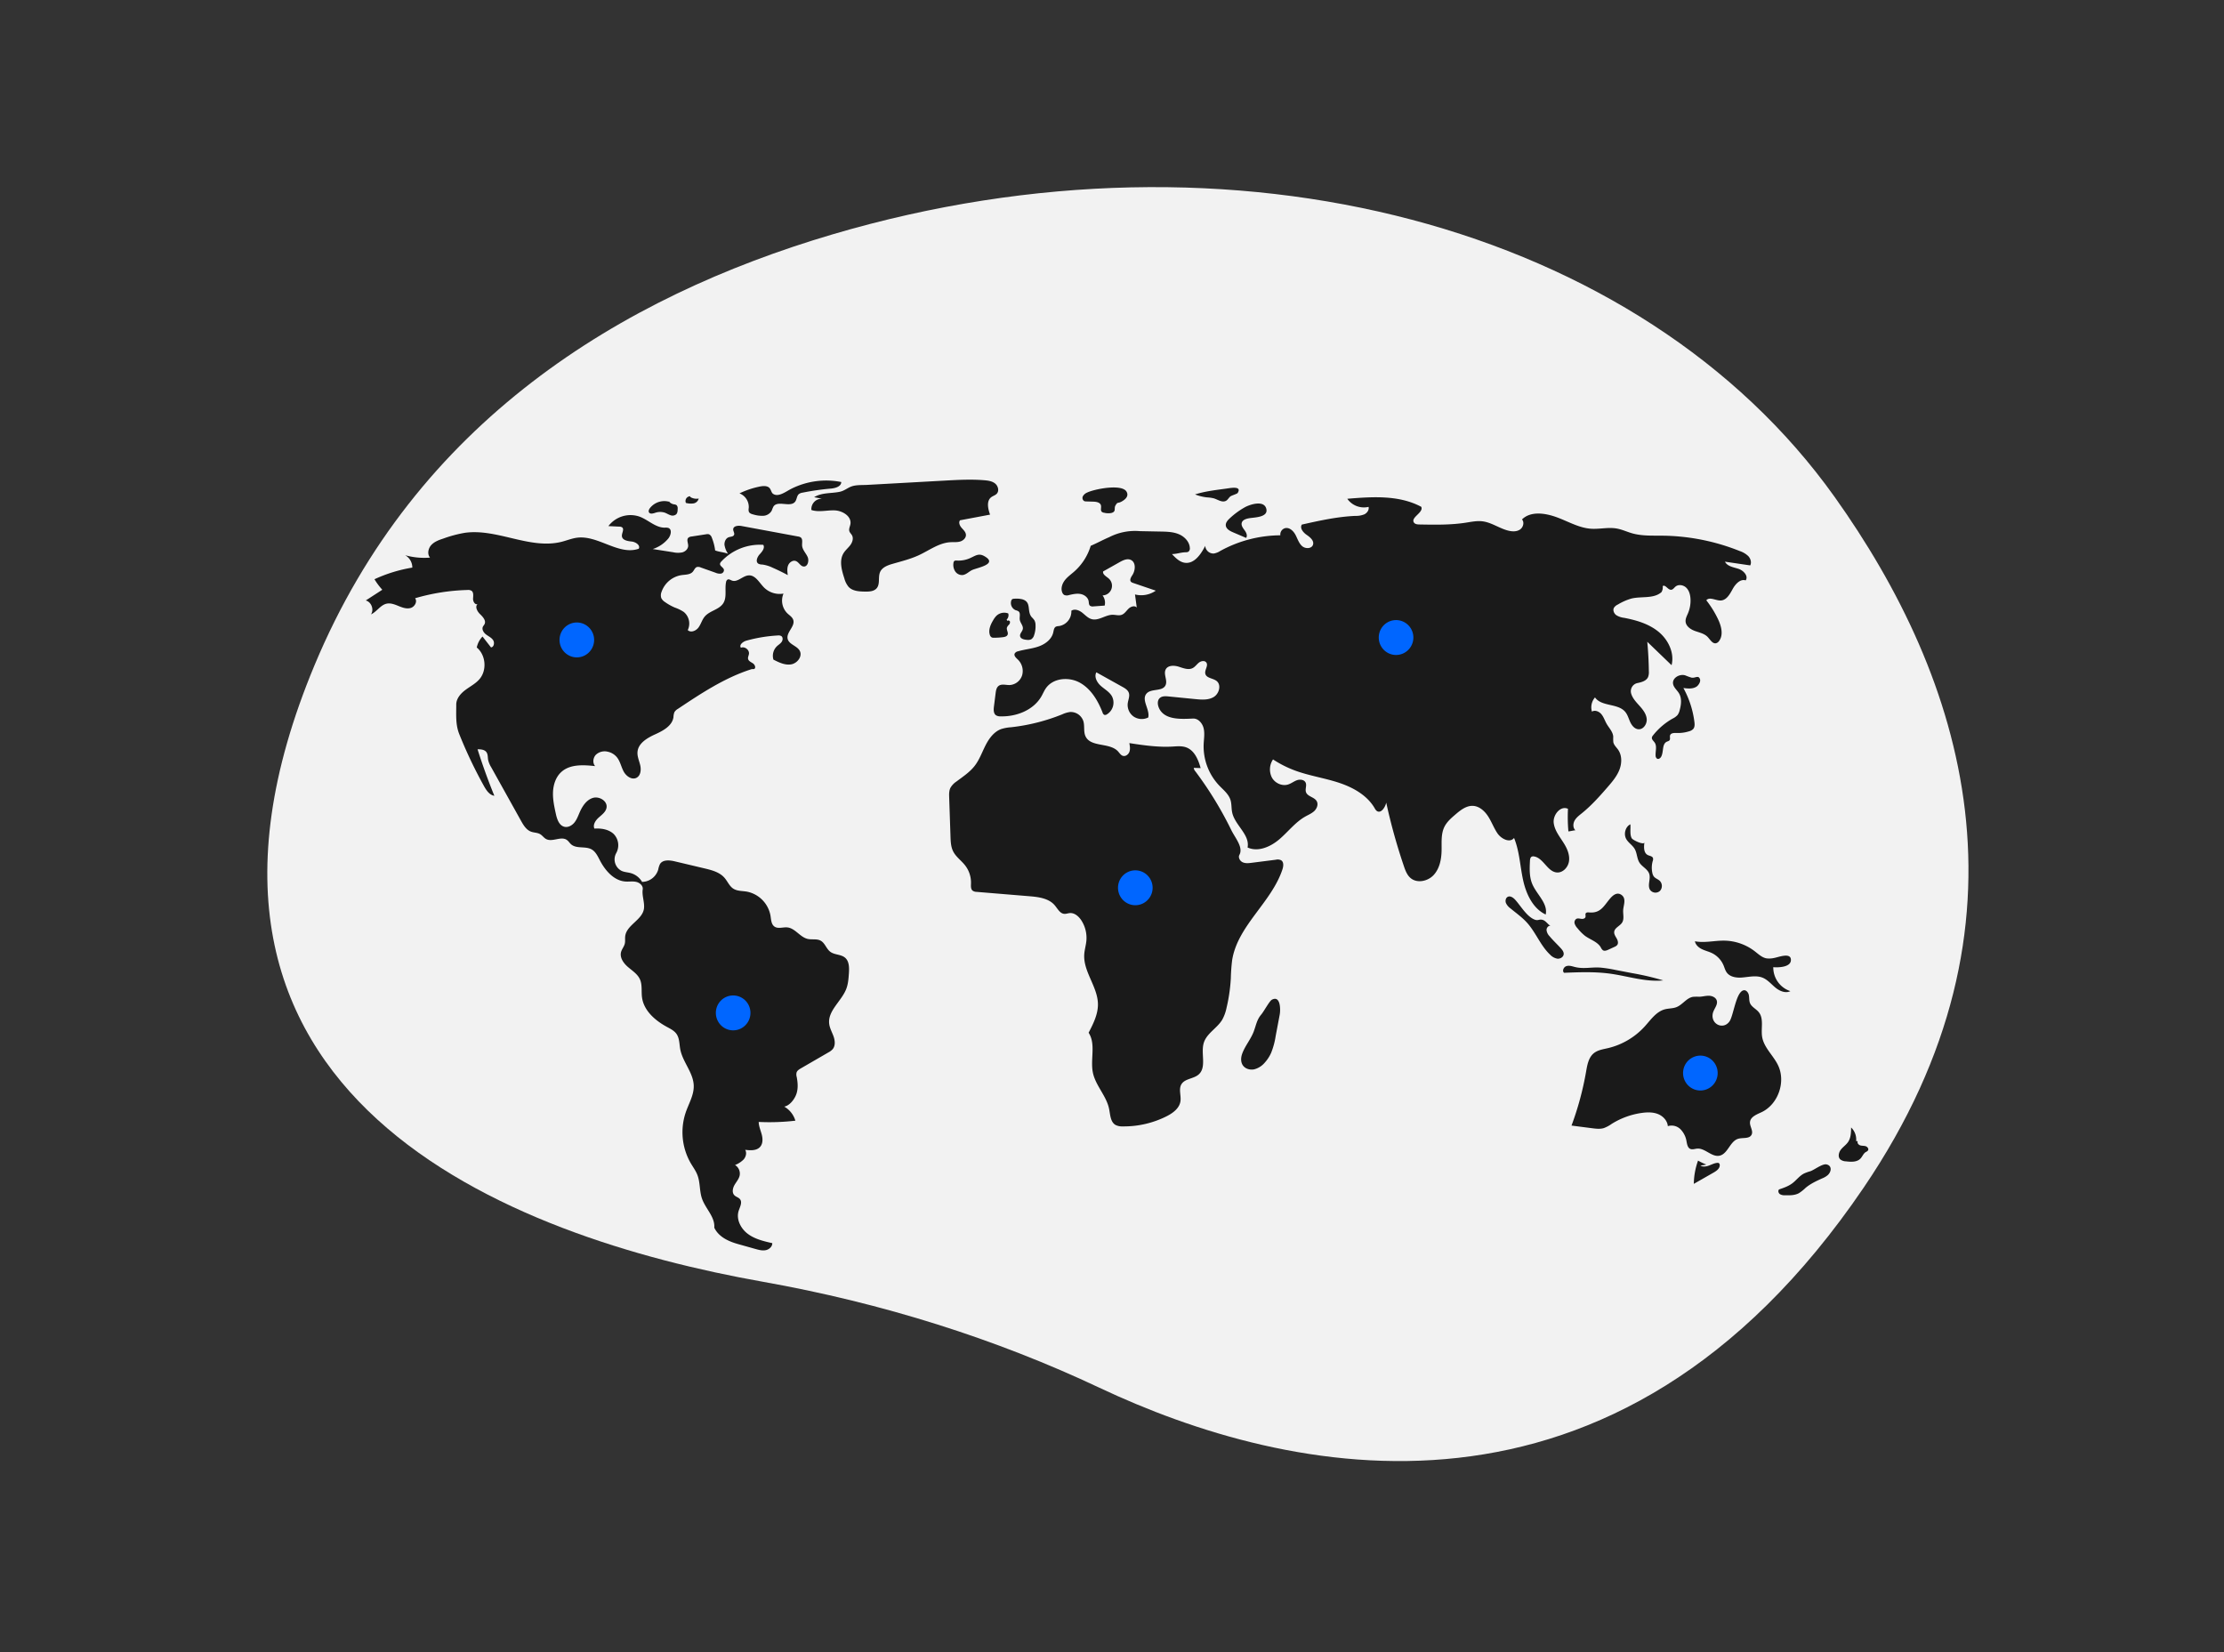
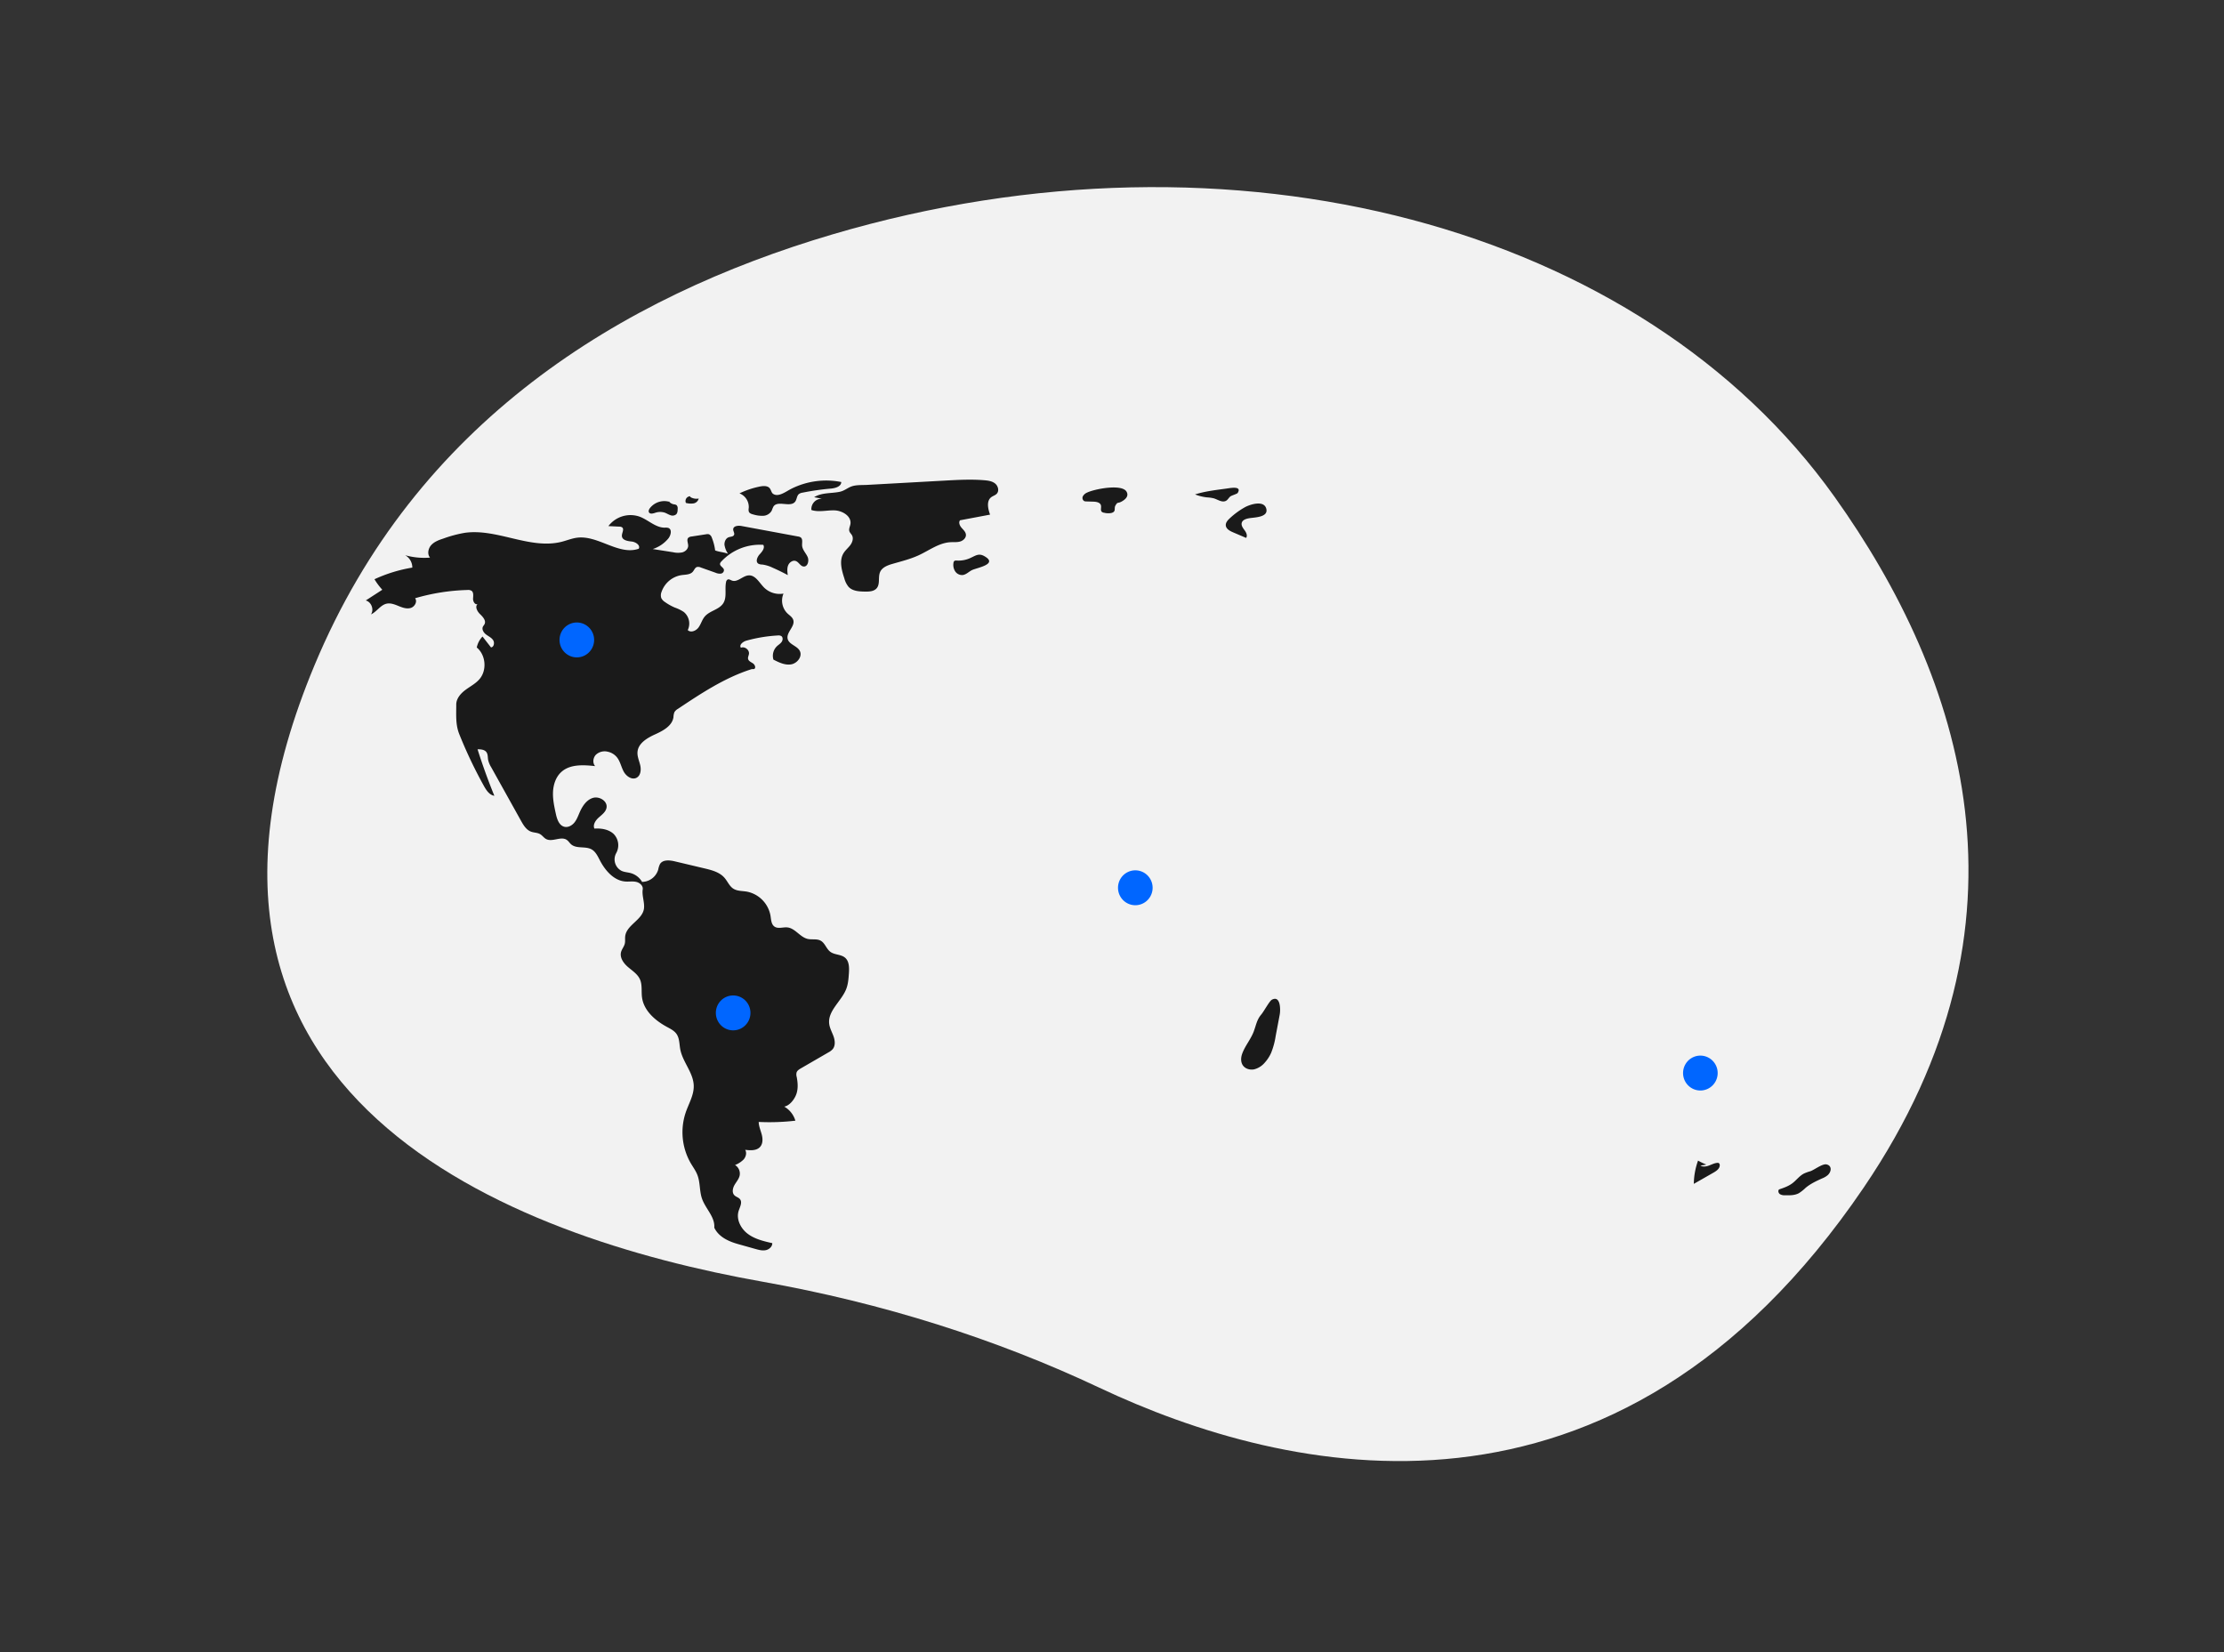
<svg xmlns="http://www.w3.org/2000/svg" width="1176.606" height="873.979">
  <rect width="100%" height="100%" fill="#333333" stroke="none" />
  <style>@keyframes yHzoanYT_fade{0%,94.444%{stroke-opacity:1}}@keyframes yHzoanYT_draw_0{11.111%{stroke-dashoffset:2481}38.889%{stroke-dashoffset:0}}@keyframes yHzoanYT_draw_1{12.654%{stroke-dashoffset:2837}40.432%{stroke-dashoffset:0}}@keyframes yHzoanYT_draw_2{14.198%{stroke-dashoffset:3804}41.975%{stroke-dashoffset:0}}@keyframes yHzoanYT_draw_3{15.741%{stroke-dashoffset:764}43.519%{stroke-dashoffset:0}}@keyframes yHzoanYT_draw_4{17.284%{stroke-dashoffset:1588}45.062%{stroke-dashoffset:0}}@keyframes yHzoanYT_draw_5{18.827%{stroke-dashoffset:59}46.605%{stroke-dashoffset:0}}@keyframes yHzoanYT_draw_6{20.37%{stroke-dashoffset:59}48.148%{stroke-dashoffset:0}}@keyframes yHzoanYT_draw_7{21.914%{stroke-dashoffset:59}49.691%{stroke-dashoffset:0}}@keyframes yHzoanYT_draw_8{23.457%{stroke-dashoffset:59}51.235%{stroke-dashoffset:0}}@keyframes yHzoanYT_draw_9{25%{stroke-dashoffset:59}52.778%{stroke-dashoffset:0}}.A{animation:yHzoanYT_draw_0 7200ms ease-in-out 0ms infinite,yHzoanYT_fade 7200ms linear 0ms infinite}.B{animation:yHzoanYT_draw_1 7200ms ease-in-out 0ms infinite,yHzoanYT_fade 7200ms linear 0ms infinite}.C{animation:yHzoanYT_draw_2 7200ms ease-in-out 0ms infinite,yHzoanYT_fade 7200ms linear 0ms infinite}.D{animation:yHzoanYT_draw_3 7200ms ease-in-out 0ms infinite,yHzoanYT_fade 7200ms linear 0ms infinite}.E{animation:yHzoanYT_draw_4 7200ms ease-in-out 0ms infinite,yHzoanYT_fade 7200ms linear 0ms infinite}.F{animation:yHzoanYT_draw_5 7200ms ease-in-out 0ms infinite,yHzoanYT_fade 7200ms linear 0ms infinite}.G{animation:yHzoanYT_draw_6 7200ms ease-in-out 0ms infinite,yHzoanYT_fade 7200ms linear 0ms infinite}.H{animation:yHzoanYT_draw_7 7200ms ease-in-out 0ms infinite,yHzoanYT_fade 7200ms linear 0ms infinite}.I{animation:yHzoanYT_draw_8 7200ms ease-in-out 0ms infinite,yHzoanYT_fade 7200ms linear 0ms infinite}.J{animation:yHzoanYT_draw_9 7200ms ease-in-out 0ms infinite,yHzoanYT_fade 7200ms linear 0ms infinite}</style>
  <path fill="#f2f2f2" d="M970.56 262.83C868.412 119.525 652.629 61.394 440.413 124.002c-112.192 33.099-220.366 99.418-273.975 227.833-95.831 229.555 105.378 302.87 236.947 326.236 63.619 11.299 123.538 30.278 178.293 56.118 98.508 46.489 272.874 87.683 404.357-105.965 95.299-140.356 52.567-269.939-15.474-365.395z" class="A" />
  <g fill="#1a1a1a">
    <path d="M378.339 291.182a26.302 26.517 0 0 0-1.719-6.635 2.979 3.004 0 0 0-1.515-1.881 3.121 3.146 0 0 0-1.503-.017l-7.716 1.19a2.958 2.982 0 0 0-1.76.69c-1.005 1.066-.015 2.781-.046 4.251-.035 1.653-1.491 2.995-3.071 3.439a11.609 11.704 0 0 1-4.88-.061l-10.789-1.69a17.789 17.934 0 0 0 8.162-5.491c1.42-1.696 2.175-4.862.123-5.665a5.037 5.078 0 0 0-1.874-.152c-4.888.038-8.735-4.076-13.311-5.809a14.718 14.838 0 0 0-16.564 4.978l5.747.279a2.551 2.572 0 0 1 1.531.412c1.26 1.043-.306 3.047-.129 4.681.231 2.123 3.026 2.576 5.133 2.79s4.781 1.941 3.767 3.816c-10.591 3.678-21.369-7.19-32.493-5.852-2.815.339-5.474 1.454-8.222 2.155-16.79 4.283-34.149-7.144-51.301-4.724a65.142 65.674 0 0 0-11.199 2.978c-2.334.773-4.769 1.608-6.466 3.4s-2.342 4.857-.735 6.731a37.577 37.884 0 0 1-13.169-1.262 7.378 7.438 0 0 1 3.793 6.555 78.132 78.771 0 0 0-20.016 6.153 33.712 33.988 0 0 0 4.143 5.564l-8.755 5.67c2.958.751 4.487 4.817 2.767 7.357 3.067-1.375 4.968-4.934 8.247-5.655 2.149-.473 4.335.413 6.373 1.246s4.278 1.64 6.388 1.015 3.666-3.383 2.326-5.14a109.168 110.06 0 0 1 27.73-4.368 3.478 3.506 0 0 1 2.1.402c1.223.855.901 2.702.835 4.201s1.093 3.468 2.421 2.793c-1.563 1.366-.227 3.939 1.273 5.376s3.307 3.42 2.389 5.289c-.24.488-.646.878-.877 1.37-.68 1.453.4 3.147 1.674 4.112s2.835 1.639 3.721 2.975.483 3.675-1.1 3.862l-4.499-5.76a11.714 11.809 0 0 0-3.039 5.807c4.771 3.932 5.489 11.936 1.494 16.667-2.041 2.418-4.944 3.887-7.478 5.773s-4.878 4.571-4.872 7.746c.011 5.485-.434 10.581 1.605 15.667a239.391 241.347 0 0 0 12.996 27.336c1.286 2.318 2.947 4.859 5.552 5.258q-4.937-12.118-8.889-24.613c1.716.007 3.699.144 4.705 1.546.833 1.161.654 2.739.913 4.147a12.743 12.847 0 0 0 1.625 3.851l15.719 28.228c1.303 2.34 2.798 4.852 5.288 5.8 1.592.606 3.434.492 4.9 1.364 1.149.684 1.922 1.897 3.093 2.541 3.311 1.821 7.916-1.671 11.01.503.885.622 1.448 1.609 2.263 2.321 2.858 2.495 7.546.826 10.845 2.687 2.126 1.2 3.228 3.599 4.362 5.773 2.841 5.446 7.437 10.781 13.526 11.215 1.912.136 3.866-.229 5.735.2s3.71 2.074 3.409 3.983c-.514 3.273 1.089 6.856.659 10.142-.785 5.984-9.204 8.613-9.927 14.605-.158 1.312.089 2.666-.22 3.95-.38 1.574-1.552 2.855-1.969 4.42-.789 2.965 1.317 5.915 3.632 7.909s5.075 3.714 6.34 6.506c1.337 2.951.68 6.392 1.115 9.606.95 7.018 6.962 12.22 13.149 15.575 1.885 1.022 3.909 2.012 5.13 3.785 1.593 2.314 1.434 5.365 1.966 8.13 1.302 6.772 6.957 12.352 7.118 19.248.114 4.902-2.588 9.348-4.203 13.973a32.323 32.587 0 0 0 2.639 27.026c1.208 2.056 2.652 3.994 3.506 6.223 1.525 3.977 1.03 8.499 2.436 12.52 1.858 5.317 6.965 9.708 6.476 15.324 2.318 4.854 7.438 7.239 12.586 8.683l9.226 2.589c1.767.496 3.613.995 5.411.636s3.516-1.865 3.469-3.713c-4.524-1.029-9.194-2.123-12.923-4.902s-6.284-7.729-4.869-12.182c.656-2.065 2.052-4.449.725-6.155-.76-.977-2.149-1.232-3.006-2.123-1.337-1.39-.878-3.725.084-5.402s2.35-3.174 2.738-5.071a5.248 5.291 0 0 0-2.46-5.504 13.045 13.152 0 0 0 4.567-2.954c1.201-1.383 1.756-3.514.811-5.086 2.805.359 6.117.534 7.959-1.629 1.471-1.728 1.37-4.311.788-6.51s-1.563-4.337-1.594-6.613a119.53 120.507 0 0 0 19.393-.663 12.575 12.677 0 0 0-5.896-7.444c2.915-.497 5.57-4.015 6.491-6.847s.686-5.917.117-8.841a4.706 4.744 0 0 1-.087-2.316c.328-1.055 1.356-1.698 2.306-2.249l14.468-8.377a8.427 8.496 0 0 0 2.314-1.722c1.516-1.795 1.291-4.505.515-6.729s-2.019-4.315-2.318-6.653c-.894-6.993 6.531-12.01 9.036-18.592.983-2.583 1.184-5.391 1.374-8.151.204-2.965.22-6.408-2.038-8.318-2.164-1.831-5.546-1.423-7.811-3.126-2.076-1.562-2.793-4.595-5.061-5.856-2.06-1.146-4.643-.417-6.934-.956-4.034-.949-6.572-5.636-10.692-6.07-2.324-.245-4.955.901-6.86-.464-1.679-1.203-1.746-3.62-2.065-5.671a15.708 15.836 0 0 0-12.678-12.823c-2.397-.387-5.005-.24-7.044-1.568-2.065-1.345-3.011-3.862-4.633-5.724-2.614-3.001-6.73-4.067-10.586-4.981l-15.685-3.717c-2.784-.66-6.373-1.01-7.868 1.449a11.273 11.365 0 0 0-.931 2.951 9.065 9.139 0 0 1-8.524 6.469 10.081 10.163 0 0 0-5.945-4.637c-1.59-.447-3.293-.497-4.81-1.154a6.756 6.811 0 0 1-2.932-9.449 8.41 8.479 0 0 0-1.437-10.199c-2.667-2.414-6.526-2.998-10.102-2.756-.937-2.061.63-4.386 2.317-5.883s3.737-2.97 4.105-5.206c.578-3.518-3.874-6.189-7.254-5.14s-5.538 4.359-6.964 7.622c-.818 1.872-1.514 3.843-2.805 5.422s-3.369 2.709-5.335 2.202c-2.783-.717-3.858-4.051-4.474-6.88-.826-3.795-1.658-7.644-1.485-11.526s1.471-7.868 4.311-10.496c4.627-4.282 11.725-3.863 17.969-3.179-1.475-1.676-1.111-4.5.468-6.077a6.853 6.909 0 0 1 6.212-1.539 8.56 8.63 0 0 1 4.812 2.901c1.774 2.181 2.279 5.126 3.62 7.602s4.357 4.587 6.826 3.259c2.132-1.147 2.471-4.128 1.94-6.505s-1.658-4.688-1.465-7.117c.367-4.634 5.132-7.424 9.337-9.333s9.02-4.475 9.686-9.076a8.207 8.275 0 0 1 .499-2.638 5.132 5.174 0 0 1 1.883-1.785c12.272-8.177 24.748-16.453 38.775-20.921.73-.232.815.026 1.559-.156 1.041-.606.351-2.284-.647-2.96s-2.332-1.194-2.585-2.379c-.186-.871.323-1.726.455-2.607.325-2.165-2.244-4.163-4.238-3.298-1.127-1.504 1.103-3.252 2.905-3.753a78.901 79.545 0 0 1 16.576-2.73 2.986 3.01 0 0 1 1.886.323c.942.658.821 2.166.154 3.104s-1.705 1.528-2.537 2.322a6.924 6.981 0 0 0-1.796 7.021c2.927 1.501 6.108 3.046 9.35 2.517s6.118-4.2 4.595-7.133c-1.419-2.731-5.68-3.347-6.413-6.339-.858-3.504 4.062-6.62 2.954-10.052-.485-1.503-1.971-2.388-3.112-3.473a9.348 9.425 0 0 1-2.046-10.45 11.794 11.89 0 0 1-10.344-3.263c-2.474-2.517-4.448-6.488-7.961-6.376-3.224.103-6.001 3.895-9.016 2.738-.742-.285-1.524-.864-2.242-.524a1.853 1.868 0 0 0-.836 1.4c-.766 3.693.552 7.9-1.444 11.091-2.172 3.472-7.197 3.954-9.83 7.085-1.43 1.7-1.983 3.99-3.297 5.782s-4.103 2.931-5.68 1.37a7.829 7.893 0 0 0-2.127-9.597 20.889 21.06 0 0 0-4.697-2.304 27.859 28.087 0 0 1-5.248-2.949 5.169 5.211 0 0 1-1.927-2.078 4.698 4.736 0 0 1 .132-3.286 13.329 13.438 0 0 1 10.607-8.863c2.1-.288 4.543-.187 5.933-1.799.735-.853 1.121-2.144 2.188-2.49a3.227 3.254 0 0 1 2.02.251l7.837 2.781a5.5 5.545 0 0 0 2.792.466 1.893 1.908 0 0 0 1.637-2.005c-.25-1.312-2.253-1.942-2.071-3.265a2.162 2.18 0 0 1 .656-1.112 28.018 28.247 0 0 1 22.222-8.847c.989 1.638-.575 3.577-1.877 4.975s-2.348 3.896-.774 4.972a4.316 4.351 0 0 0 2.087.474 18.219 18.368 0 0 1 5.554 1.698q4.062 1.782 7.968 3.9c-.23-1.731-.45-3.555.201-5.173s2.5-2.888 4.116-2.258c1.557.607 2.356 2.686 4.014 2.876 2.213.254 3.086-3.042 2.161-5.084s-2.754-3.753-2.907-5.993c-.103-1.511.467-3.385-.73-4.3a3.259 3.286 0 0 0-1.413-.499l-29.896-5.546c-1.775-.329-4.34-.077-4.419 1.741-.044 1.015.855 2.019.457 2.952-.425.996-1.821.905-2.838 1.257-1.578.547-2.37 2.436-2.218 4.111a11.347 11.439 0 0 0 1.873 4.633c-1.945-.82-4.889-.971-6.833-1.79zm-23.854-25.585a9.681 9.76 0 0 0-10.634 3.211c-.492.653-.906 1.554-.494 2.262.591 1.014 2.096.614 3.206.251a8.069 8.135 0 0 1 5.064-.122c1.042.361 1.975.998 3.021 1.345a3.043 3.067 0 0 0 3.102-.457c.718-.739.763-1.887.765-2.922a2.331 2.35 0 0 0-.594-1.931 3.045 3.07 0 0 0-1.373-.41 4.731 4.769 0 0 1-2.769-1.631m11.486-2.622a2.463 2.483 0 0 0-2.38 3.497 9.982 10.063 0 0 0 3.98.262 3.402 3.429 0 0 0 2.782-2.571 6.404 6.456 0 0 1-4.534-.873m36.319-5.369a45.782 46.157 0 0 0-10.205 3.495 7.668 7.73 0 0 1 4.897 7.764 4.01 4.043 0 0 0 .046 1.92c.375.916 1.461 1.26 2.416 1.495a15.927 16.058 0 0 0 5.299.682 5.398 5.442 0 0 0 4.386-2.702 19.102 19.258 0 0 1 .912-2.174c2.289-3.514 9.088.735 11.545-2.662.866-1.196.786-2.998 1.915-3.946a4.302 4.337 0 0 1 1.969-.757 138.243 139.373 0 0 1 14.953-2.147c2.378-.209 5.478-1.07 5.498-3.476a41.419 41.757 0 0 0-26.421 3.583c-2.945 1.487-6.841 4.616-9.678 2.644-1.062-.738-1.01-2.726-2.472-3.556-1.495-.849-3.473-.504-5.06-.164zm29.296 5.524l4.205.815a5.449 5.494 0 0 0-5.671 5.953c3.938 1.326 8.231.036 12.379.212s8.974 3.164 8.266 7.288c-.214 1.247-.929 2.493-.557 3.702.26.847 1.002 1.449 1.42 2.229.872 1.626.175 3.683-.926 5.161s-2.58 2.658-3.547 4.229c-2.403 3.907-1.038 8.958.394 13.323a11.651 11.746 0 0 0 2.24 4.51c2.121 2.274 5.577 2.471 8.673 2.517 2.253.033 4.834-.079 6.259-1.839 1.86-2.298.559-5.882 1.784-8.579 1.112-2.449 3.946-3.5 6.513-4.245 4.704-1.365 9.497-2.526 13.944-4.588 5.522-2.56 10.682-6.551 16.751-6.88 1.703-.092 3.447.11 5.088-.36s3.198-1.9 3.074-3.614c-.106-1.465-1.335-2.541-2.296-3.645s-1.715-2.802-.832-3.971l15.908-2.996c-1.128-3.098-2.006-7.178.585-9.195.935-.728 2.187-1.018 2.983-1.898 1.357-1.499.674-4.082-.892-5.357s-3.684-1.571-5.69-1.739c-6.975-.584-13.99-.198-20.979.188q-20.492 1.132-40.984 2.265c-2.75.152-5.925-.08-8.448.866-2.135.801-3.654 2.271-6.096 2.787-4.508.953-9.47.308-13.549 2.86zm75.332 33.509a1.692 1.706 0 0 0-1.224.28 1.545 1.558 0 0 0-.398.952 6.233 6.284 0 0 0 .905 4.498 4.369 4.404 0 0 0 3.999 1.933c1.893-.243 3.289-1.872 5.03-2.667 2.683-1.224 14.077-3.131 6.195-7.424-2.716-1.479-4.471-.173-6.612.801a15.045 15.168 0 0 1-7.894 1.628zm69.033-35.933a4.5 4.537 0 0 0-2.19 1.921 1.923 1.939 0 0 0 .721 2.572 2.87 2.894 0 0 0 1.074.172l3.742.113c1.59.048 3.575.389 4.003 1.934.317 1.147-.393 2.621.464 3.44a2.413 2.433 0 0 0 1.273.501 8.675 8.746 0 0 0 3.77.123c2.723-.736 1.292-2.412 2.15-3.903 1.312-2.283 1.085-.901 3.397-2.209 1.707-.966 3.914-2.719 2.489-5.181-2.478-4.282-17.235-1.321-20.892.519zm73.859-2.153l-2.173.292c-4.9.659-9.828 1.325-14.547 2.808a24.211 24.409 0 0 0 6.371 1.576 19.57 19.73 0 0 1 3.569.511c2.084.626 4.185 2.241 6.199 1.414 1.249-.513 1.656-1.824 2.69-2.519.714-.48 3.423-1.256 3.726-1.74 2.448-3.914-3.953-2.596-5.835-2.343zm9.541 9.957a40.752 41.085 0 0 0-8.019 5.92c-1.021.968-2.064 2.171-1.971 3.58.123 1.873 2.103 2.96 3.817 3.692l6.946 2.965c.843-1.197.072-2.85-.799-4.027s-1.906-2.538-1.521-3.954c.439-1.616 2.393-2.167 4.032-2.445 2.67-.454 9.873-.417 9.008-4.756-1.02-5.112-8.813-2.487-11.493-.976zm-1.396 289.284c-.661 1.93-.724 4.204.42 5.889 1.284 1.891 3.852 2.596 6.075 2.116a10.944 11.033 0 0 0 5.64-3.656 19.423 19.581 0 0 0 3.244-5.016 38.832 39.15 0 0 0 2.405-8.87l2.157-11.416c.482-2.551.463-10.374-4.188-7.825-1.271.696-4.213 6.193-5.545 7.752-2.4 2.81-2.718 5.536-3.981 8.939-1.583 4.263-4.763 7.816-6.226 12.086zm245.676 58.421a33.91 34.187 0 0 1-4.42-2.121 37.257 37.561 0 0 0-2.241 12.312l10.415-5.942c1.567-.894 3.343-2.136 3.309-3.95a1.24 1.25 0 0 0-.576-1.136 1.404 1.416 0 0 0-.73-.086c-1.544.13-2.952.896-4.409 1.429s-3.16.814-4.497.024m58.09 2.997a22.543 22.728 0 0 0-3.34 1.208c-2.39 1.226-4.016 3.555-6.167 5.169-2.058 1.545-4.536 2.394-6.968 3.219-.715.638-.387 1.922.39 2.482a4.831 4.87 0 0 0 2.751.623c2.527.056 5.189.081 7.402-1.15a23.344 23.535 0 0 0 3.485-2.789c2.588-2.177 5.695-3.613 8.772-5.001a10.068 10.15 0 0 0 3.057-1.843c1.933-1.92 2.069-4.882-.718-5.535-2.252-.528-6.519 2.917-8.664 3.616z" class="B" />
-     <path d="M981.989 603.667a8.688 8.759 0 0 0-2.658-7.177c-.028 2.643-.108 5.459-1.583 7.645-1.051 1.557-2.698 2.609-3.849 4.093s-1.662 3.835-.312 5.137a5.06 5.101 0 0 0 2.999 1.041c2.688.319 5.799.497 7.684-1.461 1.029-1.068 1.529-2.651 2.784-3.437a3.387 3.415 0 0 0 1.222-.881c.518-.83-.305-1.925-1.232-2.224s-1.948-.159-2.879-.443-1.786-1.34-1.308-2.195m-44.013-97.011a12.082 12.18 0 0 1-4.311.256c-2.393-.443-4.255-2.262-6.187-3.752a27.29 27.513 0 0 0-15.945-5.617c-5.249-.1-10.548 1.334-15.703.334.337 1.889 1.94 3.305 3.65 4.147s3.598 1.266 5.317 2.091a12.695 12.799 0 0 1 6.149 6.45c.553 1.303.902 2.72 1.74 3.858 1.714 2.325 4.962 2.835 7.829 2.645 3.738-.248 7.642-1.332 11.119.072 2.66 1.074 4.564 3.422 6.786 5.247s5.35 3.18 7.9 1.863a13.061 13.167 0 0 1-9.037-12.67c2.502.232 9.707.142 9.319-4.143-.329-3.632-6.48-1.172-8.628-.78zm-32.725 29.549c.444-2.456 2.874-4.625 2.117-7.002-.523-1.644-2.414-2.456-4.126-2.496s-3.394.474-5.106.522a24.883 25.086 0 0 0-3.343.048c-3.398.563-5.493 4.154-8.695 5.431-1.947.776-4.135.628-6.16 1.165-4.597 1.218-7.506 5.598-10.719 9.129a38.254 38.566 0 0 1-19.417 11.416c-2.614.61-5.424 1.001-7.501 2.712-2.751 2.266-3.428 6.152-4.041 9.68a158.591 159.887 0 0 1-7.72 28.572l10.916 1.405c2.075.267 4.226.529 6.226-.091a18.073 18.221 0 0 0 4.095-2.199 40.879 41.213 0 0 1 15.971-5.812c2.858-.396 5.855-.468 8.538.603s4.984 3.5 5.209 6.4a6.706 6.761 0 0 1 6.702 1.643 11.65 11.745 0 0 1 3.2 6.44c.288 1.506.575 3.31 1.961 3.941 1.131.515 2.427-.04 3.664-.139 4.197-.339 7.679 4.595 11.804 3.745 4.424-.911 5.51-7.591 9.826-8.929 2.479-.768 5.956.166 7.143-2.159 1.046-2.049-1.041-4.413-.826-6.707.265-2.825 3.57-4.024 6.118-5.229 8.784-4.155 12.953-16.075 8.696-24.866-2.522-5.209-7.484-9.309-8.401-15.031-.705-4.402 1.016-9.536-1.768-13.001-1.416-1.763-3.814-2.736-4.657-4.839-.53-1.324-.317-2.826-.603-4.225s-1.496-2.862-2.866-2.499c-3.977 1.052-5.246 13.437-7.375 16.447-3.236 4.574-9.881 1.561-8.861-4.075zm-73.504-24.87c-1.359-.384-2.843-.763-4.145-.214s-2.063 2.476-1.017 3.433c8.176-.321 16.402-.64 24.508.479 9.34 1.29 18.583 4.484 27.964 3.544a142.315 143.477 0 0 0-16.313-3.816l-9.183-1.769a71.007 71.587 0 0 0-7.457-1.162c-5.239-.436-9.204.96-14.356-.496zm8.185-28.707c-.679-.057-1.519-.106-1.87.482-.335.562.048 1.305-.132 1.935-.246.861-1.365 1.081-2.246.964s-1.835-.398-2.615.03a2.217 2.235 0 0 0-.857 2.539 6.482 6.535 0 0 0 1.512 2.429 24.619 24.82 0 0 0 3.922 3.966c2.81 2.091 6.617 3.099 8.387 6.134a4.037 4.07 0 0 0 1.12 1.52c.85.543 1.958.13 2.872-.292l3.207-1.477a3.642 3.672 0 0 0 1.499-1.028c.733-1.002.283-2.427-.332-3.506s-1.402-2.197-1.27-3.435c.235-2.207 3.05-3.051 4.207-4.939 1.166-1.903.407-4.355.542-6.589.157-2.612 1.785-6.009-.834-7.96-2.226-1.658-4.353-.126-5.951 1.705-3.37 3.861-4.963 8.042-11.158 7.521zm19.464-39.023c1.095 2.113 3.377 3.374 4.571 5.432 1.294 2.231 1.146 5.113 2.55 7.275 1.44 2.218 4.338 3.396 5.146 5.919.882 2.755-1.119 6.102.476 8.509a3.543 3.572 0 0 0 5.197.481 3.812 3.843 0 0 0-.157-5.362c-.944-.868-2.3-1.243-3.088-2.257a4.697 4.736 0 0 1-.8-1.964 12.751 12.855 0 0 1 .201-6.161 2.719 2.742 0 0 0 .154-1.611c-.355-1.04-1.752-1.114-2.732-1.596-2.227-1.096-2.173-4.264-1.784-6.731-.259 1.643-6.063-1.151-6.67-2.082-1.207-1.848-.55-5.414-.789-7.456-2.606 1.266-3.612 5.02-2.273 7.604zm-58.468 32.514c-1.071-1.209-2.685-2.474-4.121-1.745-1.096.556-1.397 2.085-.968 3.243a7.081 7.139 0 0 0 2.337 2.809c2.993 2.488 6.215 4.734 8.826 7.627 4.672 5.177 7.147 12.161 12.229 16.93a6.859 6.915 0 0 0 3.851 2.101c1.48.139 3.143-.817 3.313-2.306.14-1.227-.708-2.325-1.537-3.234-1.974-2.165-4.135-4.157-5.998-6.419a5.35 5.394 0 0 1-1.533-3.228c-.009-1.218 1.092-2.492 2.262-2.191-1.423-.367-2.479-2.757-4.568-3.207-1.746-.376-2.168.714-4.246-.184-3.963-1.714-7.072-7.065-9.847-10.197zm93.114-117.715a32.814 33.082 0 0 1-3.348-1.206c-2.942-.89-6.835 1.29-6.443 4.362.261 2.041 2.145 3.417 3.185 5.187 1.543 2.625 1.132 5.955.321 8.895a6.897 6.954 0 0 1-1.113 2.531 8.503 8.572 0 0 1-2.637 1.912 35.265 35.553 0 0 0-10.319 8.838 2.526 2.547 0 0 0-.623 1.184c-.14 1.037.894 1.793 1.478 2.658 1.299 1.922.36 4.507.488 6.829a1.915 1.931 0 0 0 .807 1.694c.783.401 1.71-.28 2.134-1.055 1.408-2.572.347-6.699 2.989-7.939.5-.235 1.105-.333 1.439-.776.529-.702.019-1.741.287-2.58.402-1.26 2.111-1.316 3.423-1.26a19.427 19.586 0 0 0 6.673-.896 4.442 4.478 0 0 0 2.209-1.29c.79-.993.72-2.406.562-3.669a49.331 49.734 0 0 0-5.828-17.929c2.32.299 4.844.558 6.846-.661 1.121-.683 2.465-2.724 1.909-4.113-.879-2.197-2.468-.348-4.439-.715zm-297.435 34.63c.278 1.501.551 3.082.063 4.528s-2.023 2.654-3.473 2.211c-1.125-.344-1.775-1.484-2.574-2.354-4.443-4.835-14.466-2.036-17.211-8.018-1.12-2.442-.359-5.367-1.123-7.944a7.013 7.071 0 0 0-7.102-4.864 14.594 14.714 0 0 0-4.087 1.23 103.054 103.896 0 0 1-27.079 6.828 22.249 22.431 0 0 0-5.203.954c-3.815 1.394-6.422 4.96-8.277 8.599s-3.225 7.578-5.712 10.811c-2.614 3.398-6.277 5.777-9.694 8.35a9.89 9.971 0 0 0-3.198 3.379c-.741 1.533-.699 3.317-.641 5.021l.698 20.701c.09 2.663.203 5.42 1.385 7.803 1.476 2.975 4.392 4.924 6.415 7.553a14.674 14.793 0 0 1 3.044 9.447c-.043 1.37-.178 2.991.881 3.852a3.872 3.903 0 0 0 2.165.628l27.775 2.292c4.886.403 10.301 1.066 13.49 4.819 1.505 1.771 2.715 4.318 5.021 4.508.989.082 1.952-.328 2.941-.407 2.496-.199 4.689 1.711 6.072 3.814a16.785 16.922 0 0 1 2.696 10.858c-.227 2.4-.965 4.733-1.124 7.138-.605 9.152 7.09 17.103 7.239 26.274.088 5.395-2.452 10.435-4.929 15.218 3.997 6.104.724 14.233 2.315 21.37 1.51 6.771 7.109 12.071 8.504 18.866.639 3.111.676 6.939 3.397 8.542a7.743 7.806 0 0 0 3.843.776 50.669 51.083 0 0 0 23.074-5.296c3.365-1.683 6.851-4.196 7.439-7.936.474-3.016-1.043-6.39.501-9.017 1.82-3.096 6.481-2.851 9.159-5.232 4.344-3.862.957-11.228 2.716-16.791 1.582-5 7.028-7.657 9.727-12.145a21.407 21.581 0 0 0 2.26-6.176 87.386 88.1 0 0 0 2.3-15.752 93.653 94.418 0 0 1 .707-9.648c2.91-18.229 20.785-30.435 26.589-47.946.554-1.672.815-3.9-.661-4.846a4.226 4.261 0 0 0-2.81-.297l-12.804 1.627c-1.59.202-3.276.391-4.737-.275s-2.507-2.529-1.733-3.943c2.175-3.971-2.299-8.99-4.286-13.059a191.147 192.709 0 0 0-19.035-31.122 3.138 3.163 0 0 1-.835-1.827l3.634.122c-1.227-4.438-3.251-9.294-7.527-10.917-2.41-.915-5.078-.598-7.649-.457-7.364.406-15.259-.715-22.547-1.851zm22.553-100.001c1.927 2.063 4.086 4.25 6.874 4.61 4.925.635 8.465-4.499 10.719-8.958a4.342 4.377 0 0 0 4.531 4.05 8.944 9.017 0 0 0 3.408-1.343 67.133 67.681 0 0 1 31.804-8.289 3.435 3.463 0 0 1 2.623-3.807c2.261-.452 4.297 1.519 5.388 3.565s1.771 4.419 3.503 5.952 5.087 1.465 5.771-.753c.657-2.13-1.544-3.946-3.373-5.202s-3.756-3.58-2.525-5.433c9.342-2.085 18.742-4.178 28.302-4.592a11.851 11.948 0 0 0 4.764-.827c1.458-.721 2.617-2.358 2.225-3.947a10.788 10.876 0 0 1-11.258-4.281c13.264-1.104 27.372-2.044 39.128 4.248 1.411 3.053-5.779 5.593-3.855 8.347.614.878 1.843.981 2.908 1.001 8.169.153 16.385.303 24.462-.941 2.952-.454 5.933-1.096 8.896-.727 4.936.614 9.157 3.934 14.013 5.016 1.976.441 4.192.456 5.858-.703s2.382-3.798 1.017-5.304c4.572-4.518 12.16-3.398 18.192-1.235s11.746 5.651 18.129 6.133c4.578.346 9.219-.896 13.743-.107 2.843.496 5.488 1.771 8.266 2.554 5.254 1.481 10.813 1.169 16.268 1.24a113.989 114.92 0 0 1 40.621 8.138 12.077 12.176 0 0 1 4.516 2.69c1.204 1.299 1.817 3.318 1.008 4.898l-13.365-1.969c1.259 2.499 4.517 2.925 7.163 3.787s5.389 3.808 3.799 6.107c-2.867-.92-5.464 1.969-6.912 4.628s-3.213 5.842-6.217 6.004c-2.69.145-5.943-2.164-7.697-.102a52.495 52.924 0 0 1 6.185 9.969c1.732 3.638 2.966 8.223.625 11.497a2.956 2.98 0 0 1-1.58 1.235c-1.912.488-3.155-1.87-4.526-3.3-1.728-1.801-4.341-2.312-6.681-3.156s-4.805-2.507-4.988-5.006c-.114-1.555.7-3 1.3-4.437a16.958 17.096 0 0 0 1.288-7.668c-.131-2.109-.718-4.303-2.221-5.777s-4.097-1.941-5.71-.591c-.753.63-1.356 1.637-2.333 1.675-1.727.067-3.053-2.969-4.443-1.933a4.721 4.76 0 0 1-.642 3.183c-4.146 3.636-10.516 2.098-15.861 3.382a29.771 30.015 0 0 0-7.237 3.186 4.656 4.694 0 0 0-2.068 1.75c-.667 1.307.068 2.981 1.245 3.851a9.88 9.961 0 0 0 4.103 1.412c6.517 1.244 13.128 3.17 18.273 7.39s8.519 11.196 6.891 17.678l-12.851-12.38q.732 7.797.831 15.637a6.973 7.03 0 0 1-.407 3.008c-.916 2.04-3.399 2.727-5.575 3.177a4.367 4.403 0 0 0-3.352 5.641c.773 2.54 2.701 4.521 4.466 6.495s3.502 4.217 3.733 6.864-1.75 5.631-4.379 5.447c-1.993-.14-3.472-1.939-4.322-3.762s-1.356-3.854-2.634-5.403c-3.867-4.688-12.551-2.68-16.015-7.678a7.834 7.898 0 0 0-1.62 7.516c1.611-1.017 3.817-.072 5.028 1.406s1.782 3.372 2.733 5.032c1.283 2.24 3.325 4.225 3.504 6.805a22.064 22.244 0 0 0 .049 2.927c.318 1.563 1.629 2.686 2.537 3.993 2.114 3.04 2.01 7.217.647 10.667s-3.811 6.332-6.237 9.127c-4.236 4.881-8.558 9.734-13.58 13.788-1.433 1.157-2.962 2.294-3.855 3.911s-.938 3.887.433 5.117c-.981.05-2.741.536-3.722.586a86.543 87.25 0 0 1-.224-11.935c-3.872-1.875-8.042 3.146-7.542 7.447s3.586 7.753 5.783 11.475c1.607 2.721 2.801 5.895 2.264 9.015s-3.299 5.999-6.429 5.724c-4.978-.438-7.06-7.642-11.989-8.467a2.014 2.031 0 0 0-1.297.13c-.732.405-.859 1.392-.9 2.232-.202 4.125-.376 8.414 1.221 12.217 2.337 5.564 8.373 10.237 7.107 16.143-6.821-3.197-10.368-10.909-11.978-18.317s-1.879-15.185-4.765-22.188c-2.192 2.832-6.799.491-8.802-2.48-1.899-2.817-3.068-6.076-4.91-8.93s-4.664-5.411-8.038-5.568c-3.538-.165-6.607 2.283-9.305 4.596-2.219 1.902-4.497 3.879-5.794 6.508-1.887 3.826-1.394 8.336-1.485 12.607-.098 4.618-1.069 9.491-4.191 12.872s-8.885 4.558-12.328 1.511c-1.798-1.591-2.668-3.967-3.444-6.249a303.429 305.908 0 0 1-9.323-33.554c-.579 2.591-2.836 5.932-4.992 4.405a4.47 4.507 0 0 1-1.15-1.494c-4.022-6.873-11.471-10.995-18.997-13.467s-15.444-3.625-22.886-6.341a57.97 58.444 0 0 1-11.872-5.962 9.337 9.414 0 0 0-.571 9.629c1.651 2.947 5.387 4.652 8.585 3.622 1.653-.532 3.048-1.689 4.688-2.26s3.841-.291 4.558 1.302c.686 1.524-.351 3.369.164 4.96.784 2.424 4.41 2.611 5.679 4.817.944 1.641.167 3.821-1.18 5.146s-3.145 2.051-4.789 2.973c-5.336 2.992-9.131 8.098-13.794 12.072s-11.243 6.874-16.801 4.325c1.325-6.763-6.666-11.729-8.136-18.461-.484-2.216-.233-4.57-.924-6.729-1-3.127-3.752-5.276-6.009-7.646a29.764 30.007 0 0 1-8.164-21.832c.122-2.782.629-5.61 0-8.322s-2.856-5.337-5.616-5.214c-6.304.281-14.245.753-17.552-4.664-1.18-1.934-1.694-4.765.013-6.247 1.204-1.045 2.981-.947 4.562-.79l14.203 1.409c3.322.329 6.913.601 9.763-1.149s4.086-6.398 1.446-8.458c-1.929-1.505-5.384-1.423-5.945-3.816-.467-1.993 1.721-4.254.539-5.92-.847-1.194-2.752-.863-3.907.032s-1.992 2.205-3.284 2.882c-2.266 1.189-4.974.057-7.413-.712s-5.707-.834-6.89 1.449c-1.323 2.553 1.173 5.899-.139 8.458-1.736 3.383-7.613 1.457-10.05 4.367-2.797 3.339 1.903 8.318.96 12.584a7.77 7.833 0 0 1-7.655-.434 7.435 7.496 0 0 1-3.213-6.979c.233-1.919 1.226-3.878.561-5.691-.538-1.466-1.998-2.339-3.355-3.095l-13.802-7.689c-1.281 2.397.339 5.368 2.365 7.168s4.564 3.156 5.895 5.525a7.193 7.252 0 0 1-2.707 9.561 1.66 1.674 0 0 1-1.368.241 1.909 1.924 0 0 1-.887-1.203c-2.435-6.283-6.092-12.478-11.937-15.76s-14.245-2.607-18.078 2.922c-.91 1.313-1.522 2.81-2.315 4.199-4.214 7.376-13.248 10.869-21.688 10.641a4.307 4.342 0 0 1-2.366-.561c-1.364-.95-1.303-2.965-1.094-4.623l.886-7.036c.178-1.413.436-2.975 1.545-3.857 1.564-1.243 3.819-.459 5.81-.488a7.364 7.424 0 0 0 6.684-5.2 8.299 8.367 0 0 0-2.31-8.32c-.913-.864-2.138-1.95-1.656-3.115a2.554 2.575 0 0 1 1.791-1.216c3.577-1.047 7.356-1.322 10.873-2.557s6.928-3.764 7.761-7.423c.255-1.122.371-2.48 1.371-3.036a4.11 4.144 0 0 1 1.584-.326 7.708 7.771 0 0 0 6.612-8.102c1.686-1.187 4.047-.314 5.678.949s3.07 2.932 5.055 3.476c3.698 1.015 7.271-2.286 11.103-2.301 1.612-.006 3.28.568 4.796.017 1.537-.558 2.455-2.101 3.634-3.24s3.249-1.835 4.339-.607l-.928-6.927a13.507 13.617 0 0 0 10.992-2.004l-11.988-4.084a2.606 2.628 0 0 1-1.121-.604c-.872-.946-.006-2.421.703-3.496 1.695-2.573 1.98-6.811-.808-8.092-1.903-.874-4.087.175-5.914 1.202l-8.75 4.918c-.278 1.677 1.756 2.627 3.016 3.756a5.057 5.098 0 0 1-3.298 8.908 6.301 6.353 0 0 1 1.125 5.386l-5.887.427a2.55 2.571 0 0 1-1.909-.376c-.63-.564-.544-1.552-.69-2.388-.352-2.018-2.312-3.432-4.313-3.795s-4.047.102-6.028.561a3.597 3.627 0 0 1-2.591-.06 2.587 2.608 0 0 1-1.025-1.304c-.868-2.123-.057-4.618 1.338-6.433s3.304-3.142 5.019-4.654a29.252 29.491 0 0 0 8.698-13.601c3.241-1.369 6.596-3.229 9.837-4.598a30.1 30.346 0 0 1 16.179-3.16l10.975.211c3.249.063 6.587.143 9.591 1.392s5.645 3.95 5.852 7.22a2.198 2.216 0 0 1-.704 2.026 2.593 2.614 0 0 1-1.388.315c-3.03.107-4.322.869-7.353.976zm-87.478 34.677a3.211 3.238 0 0 0 .876-3.256 6.007 6.056 0 0 0-6.22 1.184 10.487 10.572 0 0 0-1.666 2.221c-1.442 2.372-2.718 5.205-1.882 7.857a2.214 2.232 0 0 0 1.013 1.397 2.664 2.686 0 0 0 1.181.187 39.593 39.916 0 0 0 4.753-.295c.968-.119 2.093-.395 2.468-1.303.492-1.194-.699-2.545-.352-3.79a4.107 4.141 0 0 1 1.014-1.464 1.92 1.936 0 0 0 .598-1.625c-.14-.584-1.027-.915-1.346-.408m7.802-11.473a13.298 13.406 0 0 0-4.307-.273 1.878 1.894 0 0 0-.918.21 1.531 1.544 0 0 0-.566.826 4.069 4.102 0 0 0 2.369 5.027 5.091 5.132 0 0 1 1.469.595c1.218.953.442 2.9.672 4.437.259 1.726 1.916 3.174 1.612 4.893-.239 1.354-1.674 2.426-1.443 3.781.242 1.419 2.028 1.846 3.453 1.96a4.342 4.378 0 0 0 2.446-.283 3.788 3.819 0 0 0 1.543-2.253 14.326 14.443 0 0 0 .722-5.438 5.115 5.157 0 0 0-.608-2.4 13.293 13.402 0 0 0-1.421-1.641c-2.728-3.2.144-7.972-5.023-9.441z" class="C" />
  </g>
  <g fill="none" stroke="#00b0ff" stroke-miterlimit="10" stroke-width=".875">
-     <path stroke-dasharray="763 765" stroke-dashoffset="764" d="M899.579 567.695s-208.975-120.936-298.942-98.021c0 0-190.666 20.686-212.763 66.196 0 0-60.609-190.951-82.706-197.316" class="D" opacity=".8" />
    <path stroke-dasharray="1587 1589" stroke-dashoffset="1588" d="M387.875 535.87c35.04-94.202 350.712-198.589 350.712-198.589-44.825 11.457-137.949 132.393-137.949 132.393s-196.979-144.486-295.469-131.12c0 0 433.734 14.321 594.411 229.141" class="E" opacity=".8" />
  </g>
  <g fill="#06f">
    <path d="M296.015 338.554a9.154 9.229 0 1 1 18.308 0 9.154 9.229 0 1 1-18.308 0" class="F" />
    <path d="M378.721 535.87a9.154 9.229 0 1 1 18.308 0 9.154 9.229 0 1 1-18.308 0" class="G" />
-     <path d="M729.433 337.281a9.154 9.229 0 1 1 18.308 0 9.154 9.229 0 1 1-18.308 0" class="H" />
    <path d="M890.425 567.695a9.154 9.229 0 1 1 18.308 0 9.154 9.229 0 1 1-18.308 0" class="I" />
    <path d="M591.484 469.673a9.154 9.229 0 1 1 18.308 0 9.154 9.229 0 1 1-18.308 0" class="J" />
  </g>
</svg>